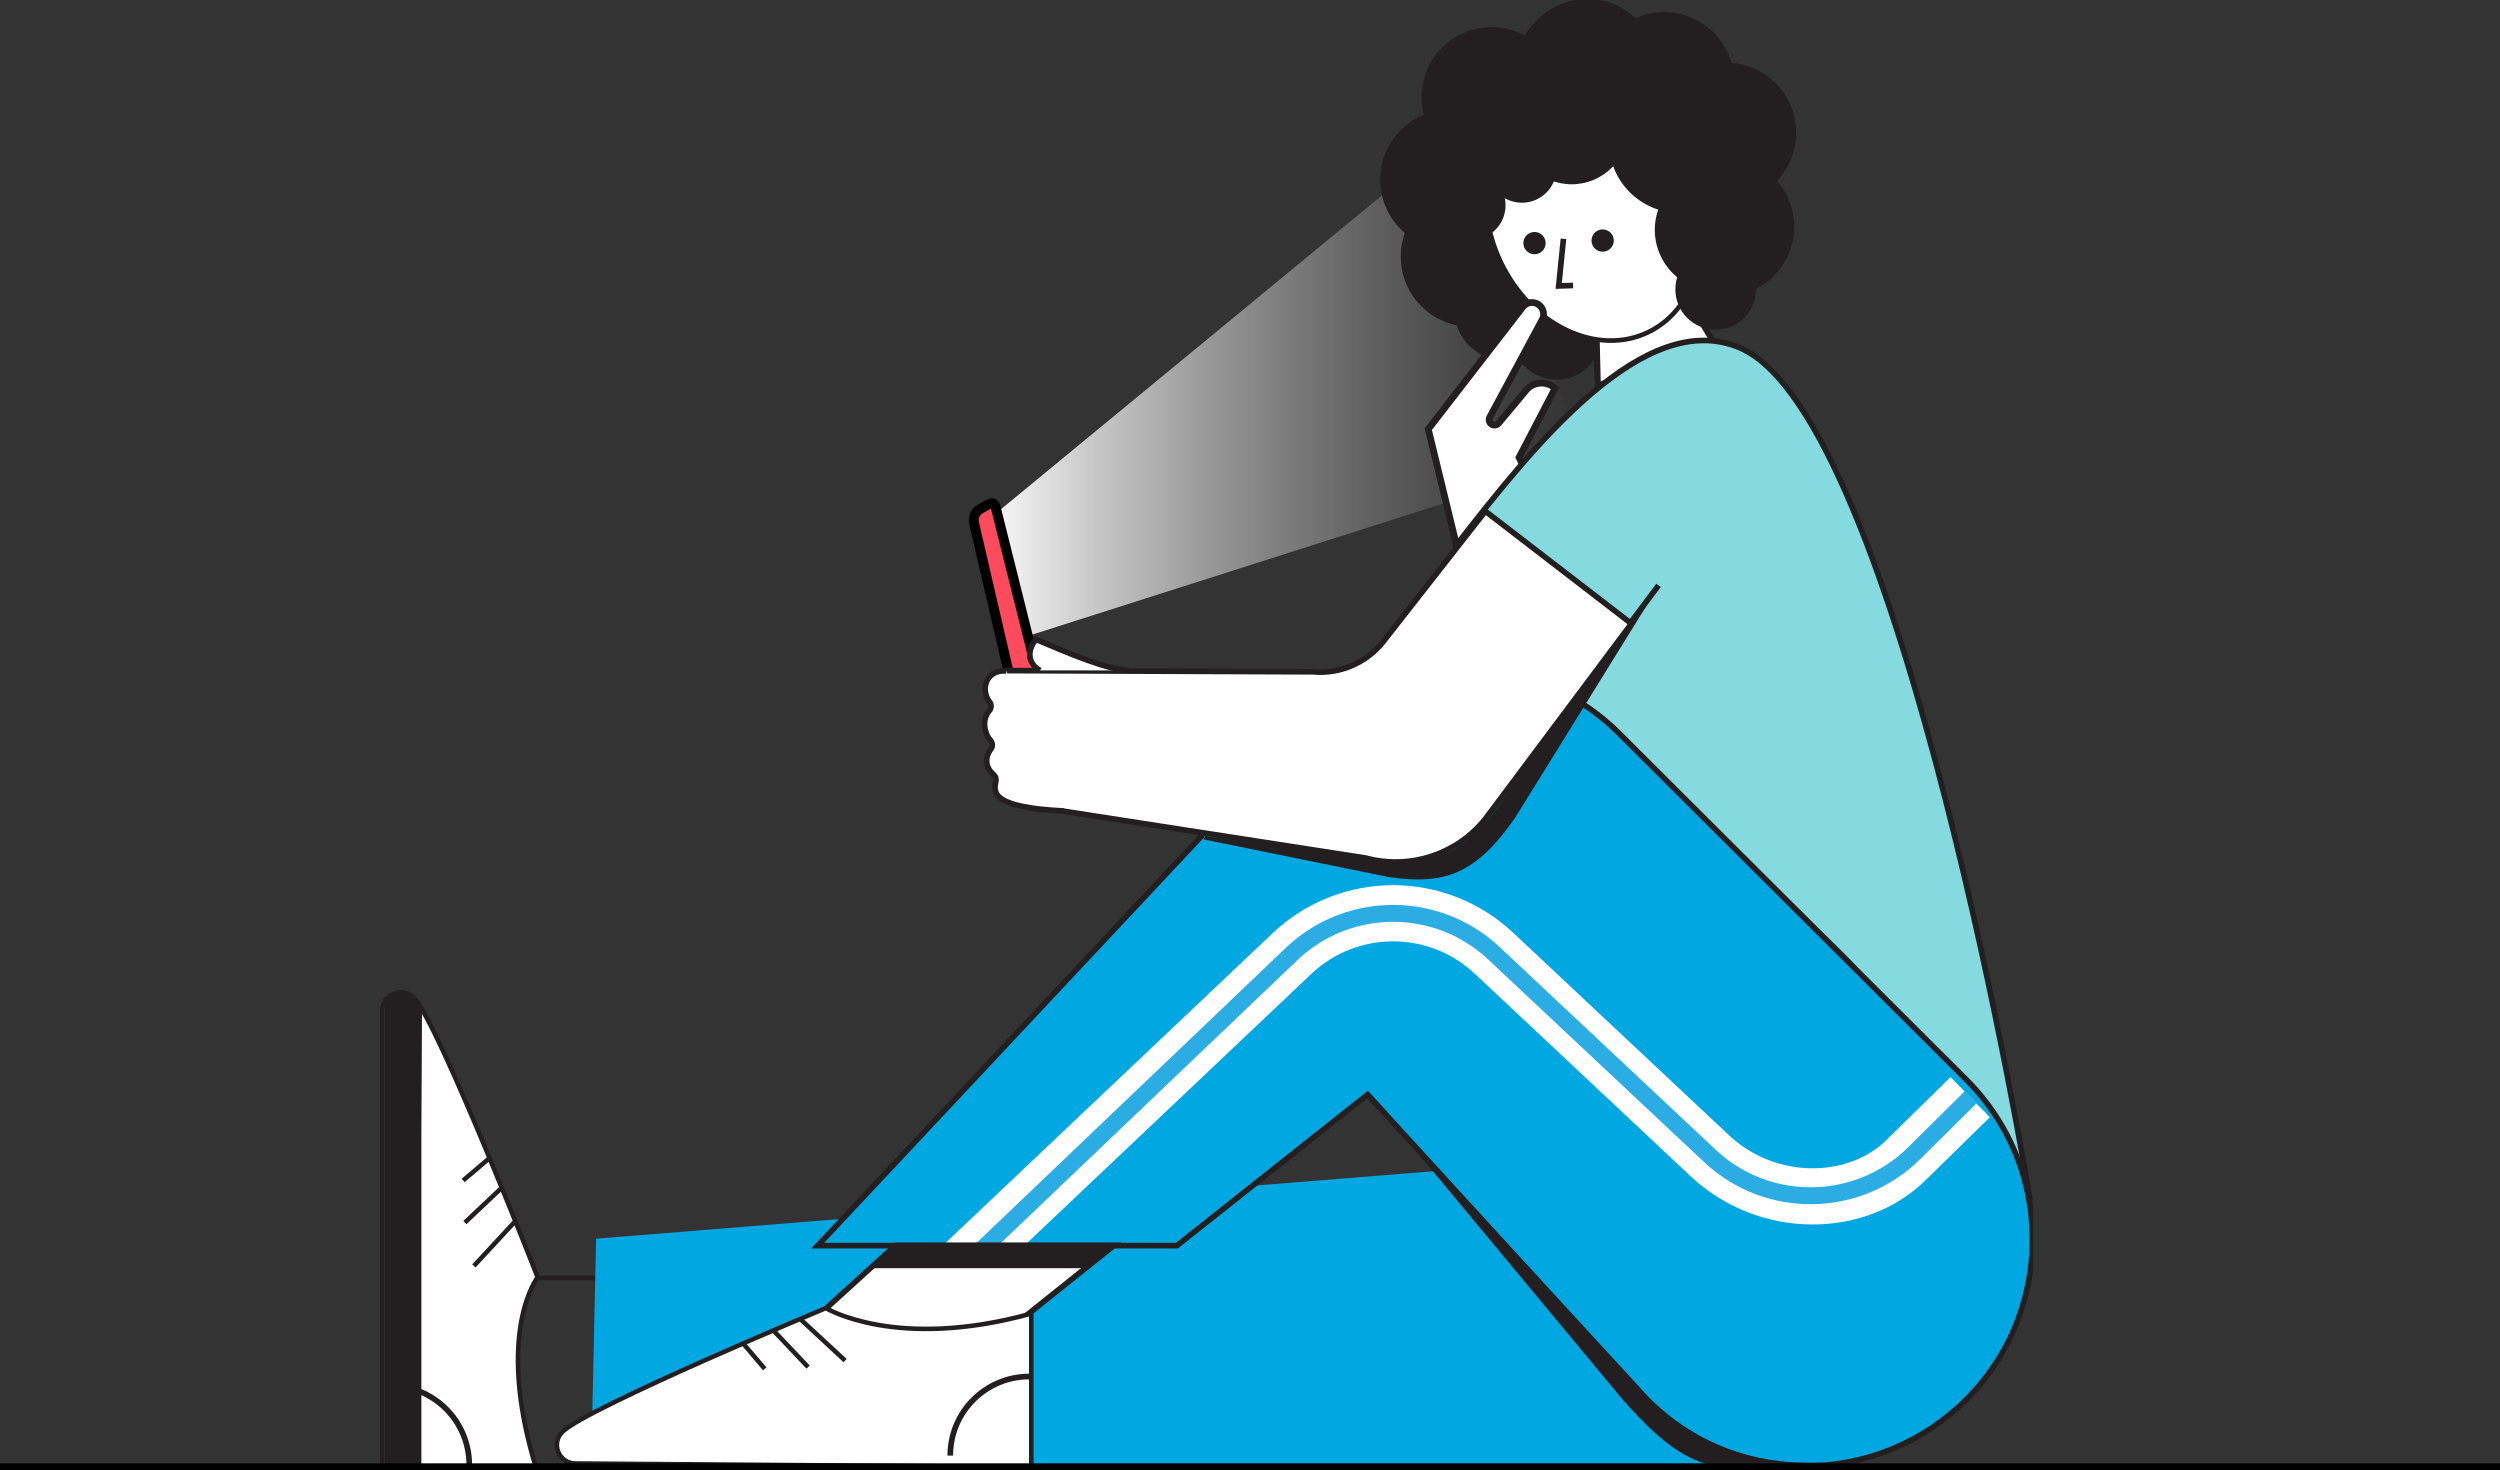
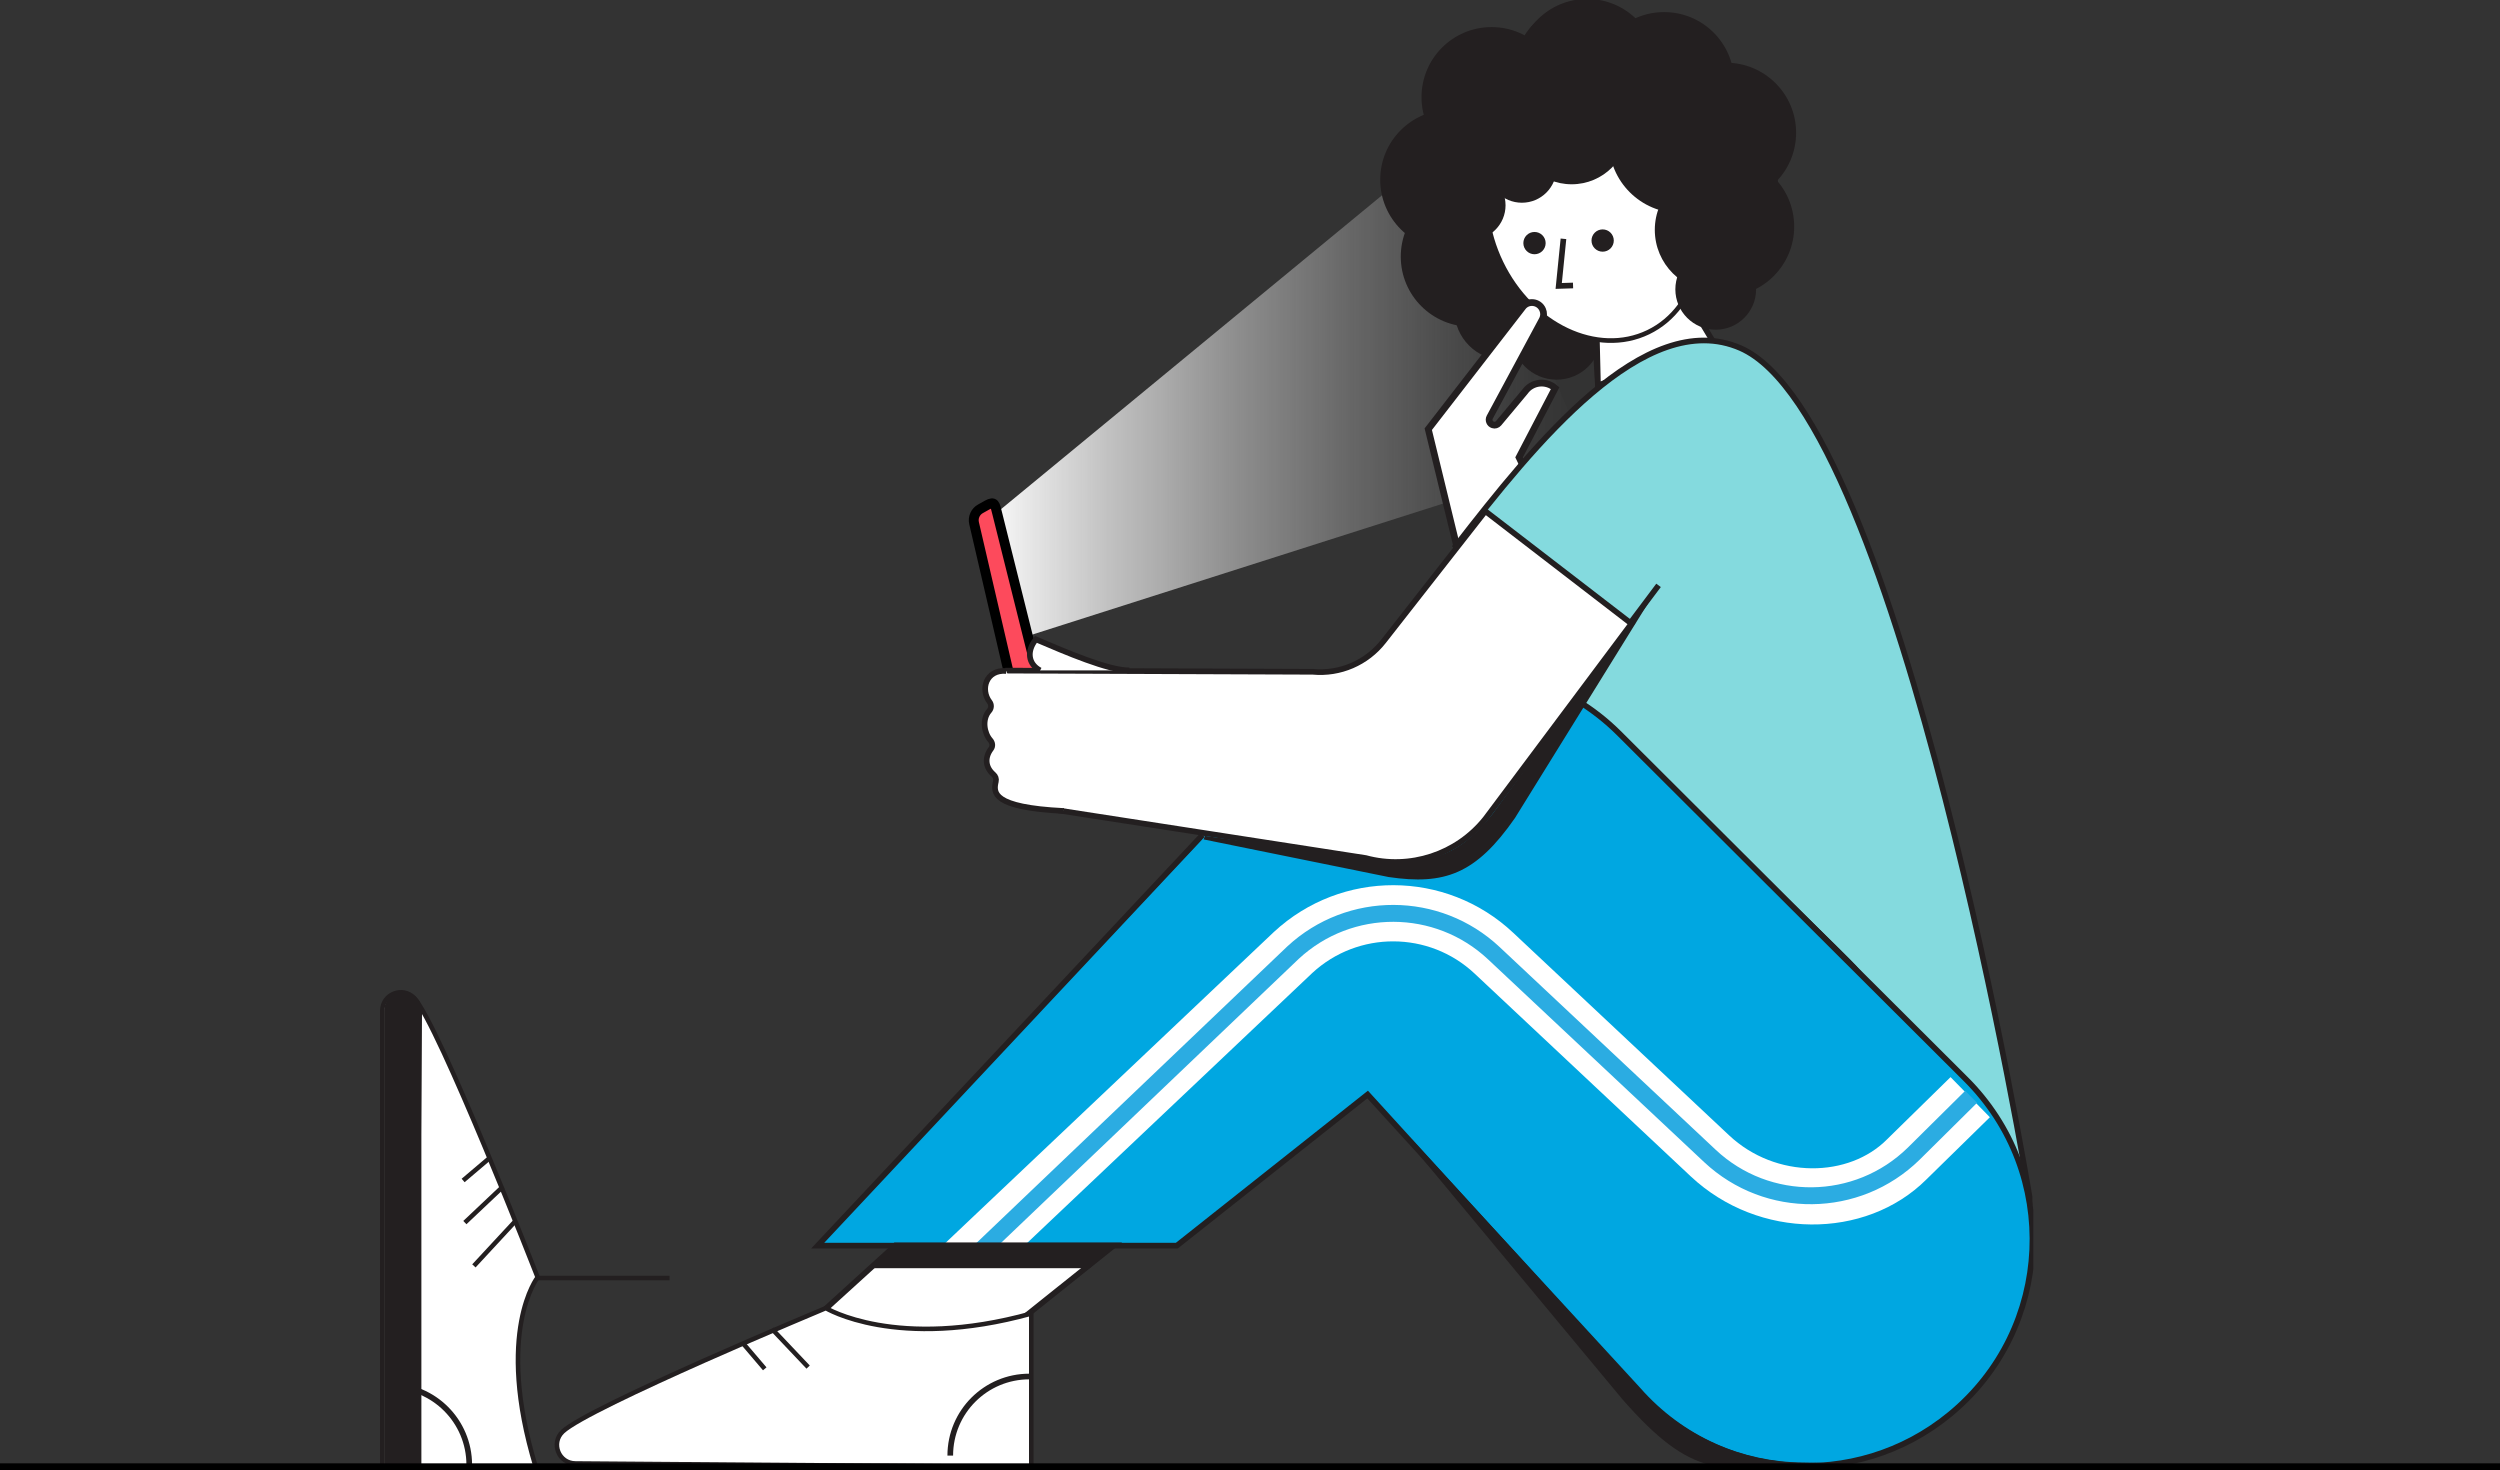
<svg xmlns="http://www.w3.org/2000/svg" width="750" height="441" viewBox="0 0 750 441" fill="none">
  <rect x="0" y="0" width="750" height="441" fill="#333333" stroke="none" />
  <g clip-path="url(#clip0_4142_5537)">
    <path d="M476.212 137.263L305.871 191.591L293.575 158.293L436.219 40.787L476.212 137.263Z" fill="url(#paint0_linear_4142_5537)" />
    <path d="M311.287 201.834L307.049 203.471C304.937 203.96 302.826 202.653 302.337 200.541L292.224 156.957C291.822 155.234 292.627 153.452 294.178 152.619L296.175 151.499C298.43 150.278 298.488 151.355 299.12 153.84L309.922 197.065C310.454 199.191 313.427 201.345 311.287 201.848V201.834Z" fill="#FD4A5C" stroke="black" stroke-width="2.959" stroke-miterlimit="10" />
    <path d="M479.451 117.024L478.628 102.637" stroke="#231F20" stroke-width="1.699" stroke-miterlimit="10" />
    <path d="M479.012 99.869V109.296L496.057 99.239L479.012 99.869Z" fill="#231F20" />
    <path d="M466.982 113.899C474.428 113.899 480.465 107.863 480.465 100.417C480.465 92.971 474.428 86.935 466.982 86.935C459.536 86.935 453.5 92.971 453.5 100.417C453.5 107.863 459.536 113.899 466.982 113.899Z" fill="#231F20" />
    <path d="M451.335 108.063C459.628 108.063 466.352 101.339 466.352 93.046C466.352 84.752 459.628 78.029 451.335 78.029C443.041 78.029 436.318 84.752 436.318 93.046C436.318 101.339 443.041 108.063 451.335 108.063Z" fill="#231F20" />
    <path d="M473.915 40.157C484.63 40.157 493.317 31.471 493.317 20.755C493.317 10.04 484.63 1.354 473.915 1.354C463.2 1.354 454.514 10.04 454.514 20.755C454.514 31.471 463.2 40.157 473.915 40.157Z" fill="#231F20" />
    <path d="M497.674 34.293C505.786 34.293 512.362 27.716 512.362 19.604C512.362 11.492 505.786 4.916 497.674 4.916C489.562 4.916 482.986 11.492 482.986 19.604C482.986 27.716 489.562 34.293 497.674 34.293Z" fill="#231F20" />
    <path d="M522.282 65.724C528.411 65.724 533.38 60.755 533.38 54.626C533.38 48.496 528.411 43.528 522.282 43.528C516.153 43.528 511.184 48.496 511.184 54.626C511.184 60.755 516.153 65.724 522.282 65.724Z" fill="#231F20" />
    <path d="M441.25 98.006C452.858 98.006 462.269 88.595 462.269 76.987C462.269 65.379 452.858 55.969 441.25 55.969C429.642 55.969 420.232 65.379 420.232 76.987C420.232 88.595 429.642 98.006 441.25 98.006Z" fill="#231F20" />
    <path d="M435.085 74.932C446.693 74.932 456.103 65.522 456.103 53.914C456.103 42.306 446.693 32.895 435.085 32.895C423.477 32.895 414.066 42.306 414.066 53.914C414.066 65.522 423.477 74.932 435.085 74.932Z" fill="#231F20" />
    <path d="M447.471 50.16C459.079 50.16 468.489 40.749 468.489 29.141C468.489 17.533 459.079 8.123 447.471 8.123C435.863 8.123 426.453 17.533 426.453 29.141C426.453 40.749 435.863 50.16 447.471 50.16Z" fill="#231F20" />
    <path d="M499.236 45.665C510.844 45.665 520.254 36.255 520.254 24.647C520.254 13.039 510.844 3.628 499.236 3.628C487.628 3.628 478.217 13.039 478.217 24.647C478.217 36.255 487.628 45.665 499.236 45.665Z" fill="#231F20" />
    <path d="M517.815 60.846C529.423 60.846 538.834 51.436 538.834 39.828C538.834 28.22 529.423 18.81 517.815 18.81C506.207 18.81 496.797 28.22 496.797 39.828C496.797 51.436 506.207 60.846 517.815 60.846Z" fill="#231F20" />
    <path d="M517.24 88.99C528.848 88.99 538.258 79.58 538.258 67.972C538.258 56.363 528.848 46.953 517.24 46.953C505.632 46.953 496.221 56.363 496.221 67.972C496.221 79.58 505.632 88.99 517.24 88.99Z" fill="#231F20" />
    <path d="M476.162 41.719C487.77 41.719 497.181 32.309 497.181 20.701C497.181 9.093 487.77 -0.318 476.162 -0.318C464.554 -0.318 455.144 9.093 455.144 20.701C455.144 32.309 464.554 41.719 476.162 41.719Z" fill="#231F20" />
    <path d="M513.814 102.308L506.635 90.305L479.012 99.869L479.396 115.653L513.814 102.308Z" fill="white" stroke="#231F20" stroke-width="1.699" stroke-miterlimit="10" />
    <path d="M494.474 99.655C509.755 92.284 514.76 71.004 505.654 52.124C496.547 33.245 476.777 23.915 461.496 31.286C446.215 38.656 441.21 59.936 450.316 78.816C459.423 97.696 479.193 107.026 494.474 99.655Z" fill="white" stroke="#231F20" stroke-width="1.398" stroke-miterlimit="10" />
    <path d="M508.937 75.398C512.417 75.398 515.239 70.061 515.239 63.477C515.239 56.894 512.417 51.557 508.937 51.557C505.456 51.557 502.634 56.894 502.634 63.477C502.634 70.061 505.456 75.398 508.937 75.398Z" fill="white" />
    <path d="M460.35 76.275C462.197 76.275 463.694 74.778 463.694 72.932C463.694 71.085 462.197 69.588 460.35 69.588C458.504 69.588 457.007 71.085 457.007 72.932C457.007 74.778 458.504 76.275 460.35 76.275Z" fill="#231F20" />
    <path d="M480.793 75.507C482.64 75.507 484.137 74.01 484.137 72.164C484.137 70.318 482.64 68.821 480.793 68.821C478.947 68.821 477.45 70.318 477.45 72.164C477.45 74.01 478.947 75.507 480.793 75.507Z" fill="#231F20" />
    <path d="M469.037 71.644L467.612 85.784L471.915 85.647" stroke="#231F20" stroke-width="1.699" stroke-miterlimit="10" />
    <path d="M471.504 55.284C480.917 55.284 488.548 47.653 488.548 38.239C488.548 28.826 480.917 21.194 471.504 21.194C462.09 21.194 454.459 28.826 454.459 38.239C454.459 47.653 462.09 55.284 471.504 55.284Z" fill="#231F20" />
    <path d="M504.004 63.916C515.779 63.916 525.324 54.37 525.324 42.596C525.324 30.821 515.779 21.276 504.004 21.276C492.229 21.276 482.684 30.821 482.684 42.596C482.684 54.37 492.229 63.916 504.004 63.916Z" fill="#231F20" />
    <path d="M514.883 87.4C525.069 87.4 533.325 79.144 533.325 68.958C533.325 58.773 525.069 50.516 514.883 50.516C504.698 50.516 496.441 58.773 496.441 68.958C496.441 79.144 504.698 87.4 514.883 87.4Z" fill="#231F20" />
    <path d="M514.719 98.91C521.408 98.91 526.831 93.487 526.831 86.798C526.831 80.108 521.408 74.686 514.719 74.686C508.029 74.686 502.606 80.108 502.606 86.798C502.606 93.487 508.029 98.91 514.719 98.91Z" fill="#231F20" />
    <path d="M523.241 77.892C530.385 77.892 536.175 72.101 536.175 64.957C536.175 57.814 530.385 52.023 523.241 52.023C516.098 52.023 510.307 57.814 510.307 64.957C510.307 72.101 516.098 77.892 523.241 77.892Z" fill="#231F20" />
    <path d="M456.569 60.819C462.305 60.819 466.955 56.169 466.955 50.433C466.955 44.697 462.305 40.047 456.569 40.047C450.833 40.047 446.183 44.697 446.183 50.433C446.183 56.169 450.833 60.819 456.569 60.819Z" fill="#231F20" />
    <path d="M455.144 50.297C460.88 50.297 465.53 45.647 465.53 39.911C465.53 34.175 460.88 29.525 455.144 29.525C449.408 29.525 444.758 34.175 444.758 39.911C444.758 45.647 449.408 50.297 455.144 50.297Z" fill="#231F20" />
    <path d="M446.539 236.721L478.355 233.487C488.85 231.048 494.413 219.512 489.754 209.784L455.089 137.357L465.913 116.585C463.173 114.201 458.98 114.667 456.87 117.626L448.951 127.108C448.54 127.601 447.855 127.82 447.224 127.601C446.265 127.3 445.827 126.176 446.293 125.299L462.104 95.895C462.543 94.991 462.57 93.95 462.159 93.018C461.09 90.524 457.692 90.141 456.13 92.36L427.85 128.889L444.21 196.137L432.07 195.589L430.892 227.897L446.539 236.694V236.721Z" fill="white" />
    <path d="M445.69 236.885L478.985 233.35C489.48 230.911 495.043 219.374 490.385 209.646L455.719 137.219L466.544 116.448C463.803 114.064 459.611 114.529 457.501 117.489L449.581 126.971C449.17 127.464 448.485 127.683 447.855 127.464C446.895 127.162 446.457 126.039 446.923 125.162L462.735 95.758C463.173 94.854 463.2 93.812 462.789 92.881C461.721 90.387 458.323 90.003 456.761 92.223L428.48 128.752L444.84 195.999L418.917 197.287" stroke="#231F20" stroke-width="2.028" stroke-miterlimit="10" />
    <path d="M608.876 359.077C608.876 359.077 570.32 125.381 522.118 104.418C493.454 91.949 460.323 133.328 436.674 163.828L473.285 210.222C473.285 210.222 549.877 283.306 556.18 290.267C562.483 297.227 608.876 359.104 608.876 359.104V359.077Z" fill="#84DADE" stroke="#231F20" stroke-width="1.699" stroke-miterlimit="10" />
    <path d="M441.278 71.972C447.014 71.972 451.664 67.323 451.664 61.587C451.664 55.851 447.014 51.201 441.278 51.201C435.542 51.201 430.892 55.851 430.892 61.587C430.892 67.323 435.542 71.972 441.278 71.972Z" fill="#231F20" />
    <path d="M160.695 383.411H200.869" stroke="#231F20" stroke-width="1.37" stroke-miterlimit="10" />
-     <path d="M178.836 371.6L531.215 343.21V440.053H177.329L178.836 371.6Z" fill="#00A7E1" />
    <path d="M585.008 424.269C616.056 398.675 618.194 351.87 589.585 323.589L485.616 219.895C458.788 193.342 415.409 193.944 389.294 221.183L245.947 373.683H353.916L410.312 328.358L490.768 416.624C514.965 444.219 556.701 447.589 585.036 424.269H585.008Z" fill="#00A7E1" />
    <path d="M114.685 303.256V439.999H160.695C148.419 399.469 161.298 383.192 161.298 383.192C161.298 383.192 131.593 307.175 124.249 299.42C120.796 295.775 114.685 298.241 114.685 303.256Z" fill="white" stroke="#231F20" stroke-width="1.37" stroke-miterlimit="10" />
    <path d="M301.603 201.179L393.843 201.535C402.009 202.303 410.011 198.85 415.08 192.355L445.608 153.36L489.425 187.094L445.635 245.627C437.085 256.369 422.945 261.001 409.709 257.411L317.579 243.134" fill="white" />
    <path d="M301.603 201.179L393.843 201.535C402.009 202.303 410.011 198.85 415.08 192.355L445.608 153.36L489.425 187.094L445.635 245.627C437.085 256.369 422.945 261.001 409.709 257.411L317.579 243.134" stroke="#231F20" stroke-width="1.699" stroke-miterlimit="10" />
    <path d="M497.564 175.611L489.261 186.682" stroke="#231F20" stroke-width="1.699" stroke-miterlimit="10" />
    <path d="M286.422 381.849L387.924 285.746C404.941 269.989 431.248 270.071 448.156 285.937L512.965 346.745C530.229 362.941 557.194 362.639 571.992 347.841L591.064 329.152" stroke="white" stroke-width="16.853" stroke-miterlimit="10" />
    <path d="M288.367 380.753L387.924 285.773C404.941 270.016 431.248 270.098 448.156 285.965L512.965 346.773C530.229 362.968 557.194 362.667 574.102 346.115L591.338 329.043" stroke="#2BACE2" stroke-width="5.07" stroke-miterlimit="10" />
    <path d="M125.729 301.639V439.944" stroke="#231F20" stroke-width="1.37" stroke-miterlimit="10" />
    <path d="M334.213 373.601L296.972 403.388L245.207 394.893L268.637 373.601H334.213Z" fill="white" stroke="#231F20" stroke-width="1.699" stroke-miterlimit="10" />
    <path d="M154.639 366.312L142.171 379.767" stroke="#231F20" stroke-width="1.37" stroke-miterlimit="10" />
    <path d="M150.885 355.98L139.458 366.777" stroke="#231F20" stroke-width="1.37" stroke-miterlimit="10" />
    <path d="M146.911 347.375L138.937 354.144" stroke="#231F20" stroke-width="1.37" stroke-miterlimit="10" />
    <path d="M473.285 210.222C477.669 212.908 481.807 216.114 485.616 219.896L589.584 323.59C618.194 351.898 616.056 398.702 585.008 424.27C556.673 447.617 514.938 444.219 490.741 416.624L410.285 328.358L353.066 373.683H245.317L360.685 250.56" stroke="#231F20" stroke-width="1.699" stroke-miterlimit="10" />
    <path d="M361.041 251.82L416.587 263.11C433.303 265.577 442.758 262.288 454.486 245.408L497.564 175.886H497.619L447.718 244.202C439.168 254.944 430.481 260.617 410.751 257.602L361.507 250.779L361.096 251.793L361.041 251.82Z" fill="#231F20" />
    <path d="M326.979 380.451H262.088L267.979 374.203H332.514L326.979 380.451Z" fill="#231F20" />
    <path d="M125.455 439.78H115.233V303.229C115.233 300.269 117.508 297.803 120.467 297.556C123.783 297.282 126.633 299.94 126.606 303.256L125.482 439.78H125.455Z" fill="#231F20" />
    <path d="M117.042 415.72C130.168 415.72 140.773 426.352 140.773 439.451" stroke="#231F20" stroke-width="1.699" stroke-miterlimit="10" />
    <path d="M172.643 439.04L309.386 440.081V394.071C268.856 405.307 247.756 392.427 247.756 392.427C247.756 392.427 176.562 422.132 168.807 429.476C165.162 432.929 167.628 439.04 172.643 439.04Z" fill="white" stroke="#231F20" stroke-width="1.37" stroke-miterlimit="10" />
-     <path d="M240.083 395.715L253.538 408.184" stroke="#231F20" stroke-width="1.37" stroke-miterlimit="10" />
    <path d="M231.615 398.702L242.439 410.129" stroke="#231F20" stroke-width="1.37" stroke-miterlimit="10" />
    <path d="M222.654 402.703L229.423 410.65" stroke="#231F20" stroke-width="1.37" stroke-miterlimit="10" />
    <path d="M285.079 436.683C285.079 423.557 295.711 412.952 308.81 412.952" stroke="#231F20" stroke-width="1.699" stroke-miterlimit="10" />
    <path d="M312.044 201.124C308.481 199.26 307.906 195.314 310.783 191.806C319.826 195.67 332.487 201.124 338.844 201.124" fill="white" />
    <path d="M312.044 201.124C308.481 199.26 307.906 195.314 310.783 191.806C319.826 195.67 332.487 201.124 338.844 201.124" stroke="#231F20" stroke-width="1.699" stroke-miterlimit="10" />
    <path d="M301.877 201.289C295.739 200.823 294.067 206.906 296.862 210.551C297.493 211.373 297.438 212.497 296.753 213.264C294.506 215.84 295.273 220.005 297.109 222.06C297.767 222.8 297.904 223.869 297.301 224.664C295.328 227.267 295.602 230.227 298.041 232.337C298.644 232.857 298.945 233.652 298.753 234.447C297.986 237.763 297.493 242.229 319.169 243.298" fill="white" />
    <path d="M301.877 201.289C295.739 200.823 294.067 206.906 296.862 210.551C297.493 211.373 297.438 212.497 296.753 213.264C294.506 215.84 295.273 220.005 297.109 222.06C297.767 222.8 297.904 223.869 297.301 224.664C295.328 227.267 295.602 230.227 298.041 232.337C298.644 232.857 298.945 233.652 298.753 234.447C297.986 237.763 297.493 242.229 319.169 243.298" stroke="#231F20" stroke-width="1.699" stroke-miterlimit="10" />
    <path d="M541.355 440.52C516.198 440.52 508.306 444.466 486.713 419.776L423.164 343.32L423.63 341.923L492.029 416.323C504.963 431.066 522.857 438.684 540.916 438.739C555.632 438.794 557.112 440.493 541.355 440.493V440.52Z" fill="#231F20" />
  </g>
  <path d="M0 440L750 440" stroke="black" stroke-width="2" />
  <defs>
    <linearGradient id="paint0_linear_4142_5537" x1="293.575" y1="116.189" x2="476.212" y2="116.189" gradientUnits="userSpaceOnUse">
      <stop stop-color="white" />
      <stop offset="0.21" stop-color="#FAFAFA" stop-opacity="0.72" />
      <stop offset="0.42" stop-color="#F6F6F6" stop-opacity="0.47" />
      <stop offset="0.61" stop-color="#F3F3F3" stop-opacity="0.27" />
      <stop offset="0.78" stop-color="#F0F0F0" stop-opacity="0.12" />
      <stop offset="0.91" stop-color="#EFEFEF" stop-opacity="0.03" />
      <stop offset="1" stop-color="#EFEFEF" stop-opacity="0" />
    </linearGradient>
    <clipPath id="clip0_4142_5537">
      <rect width="496" height="440.98" fill="white" transform="translate(114)" />
    </clipPath>
  </defs>
</svg>